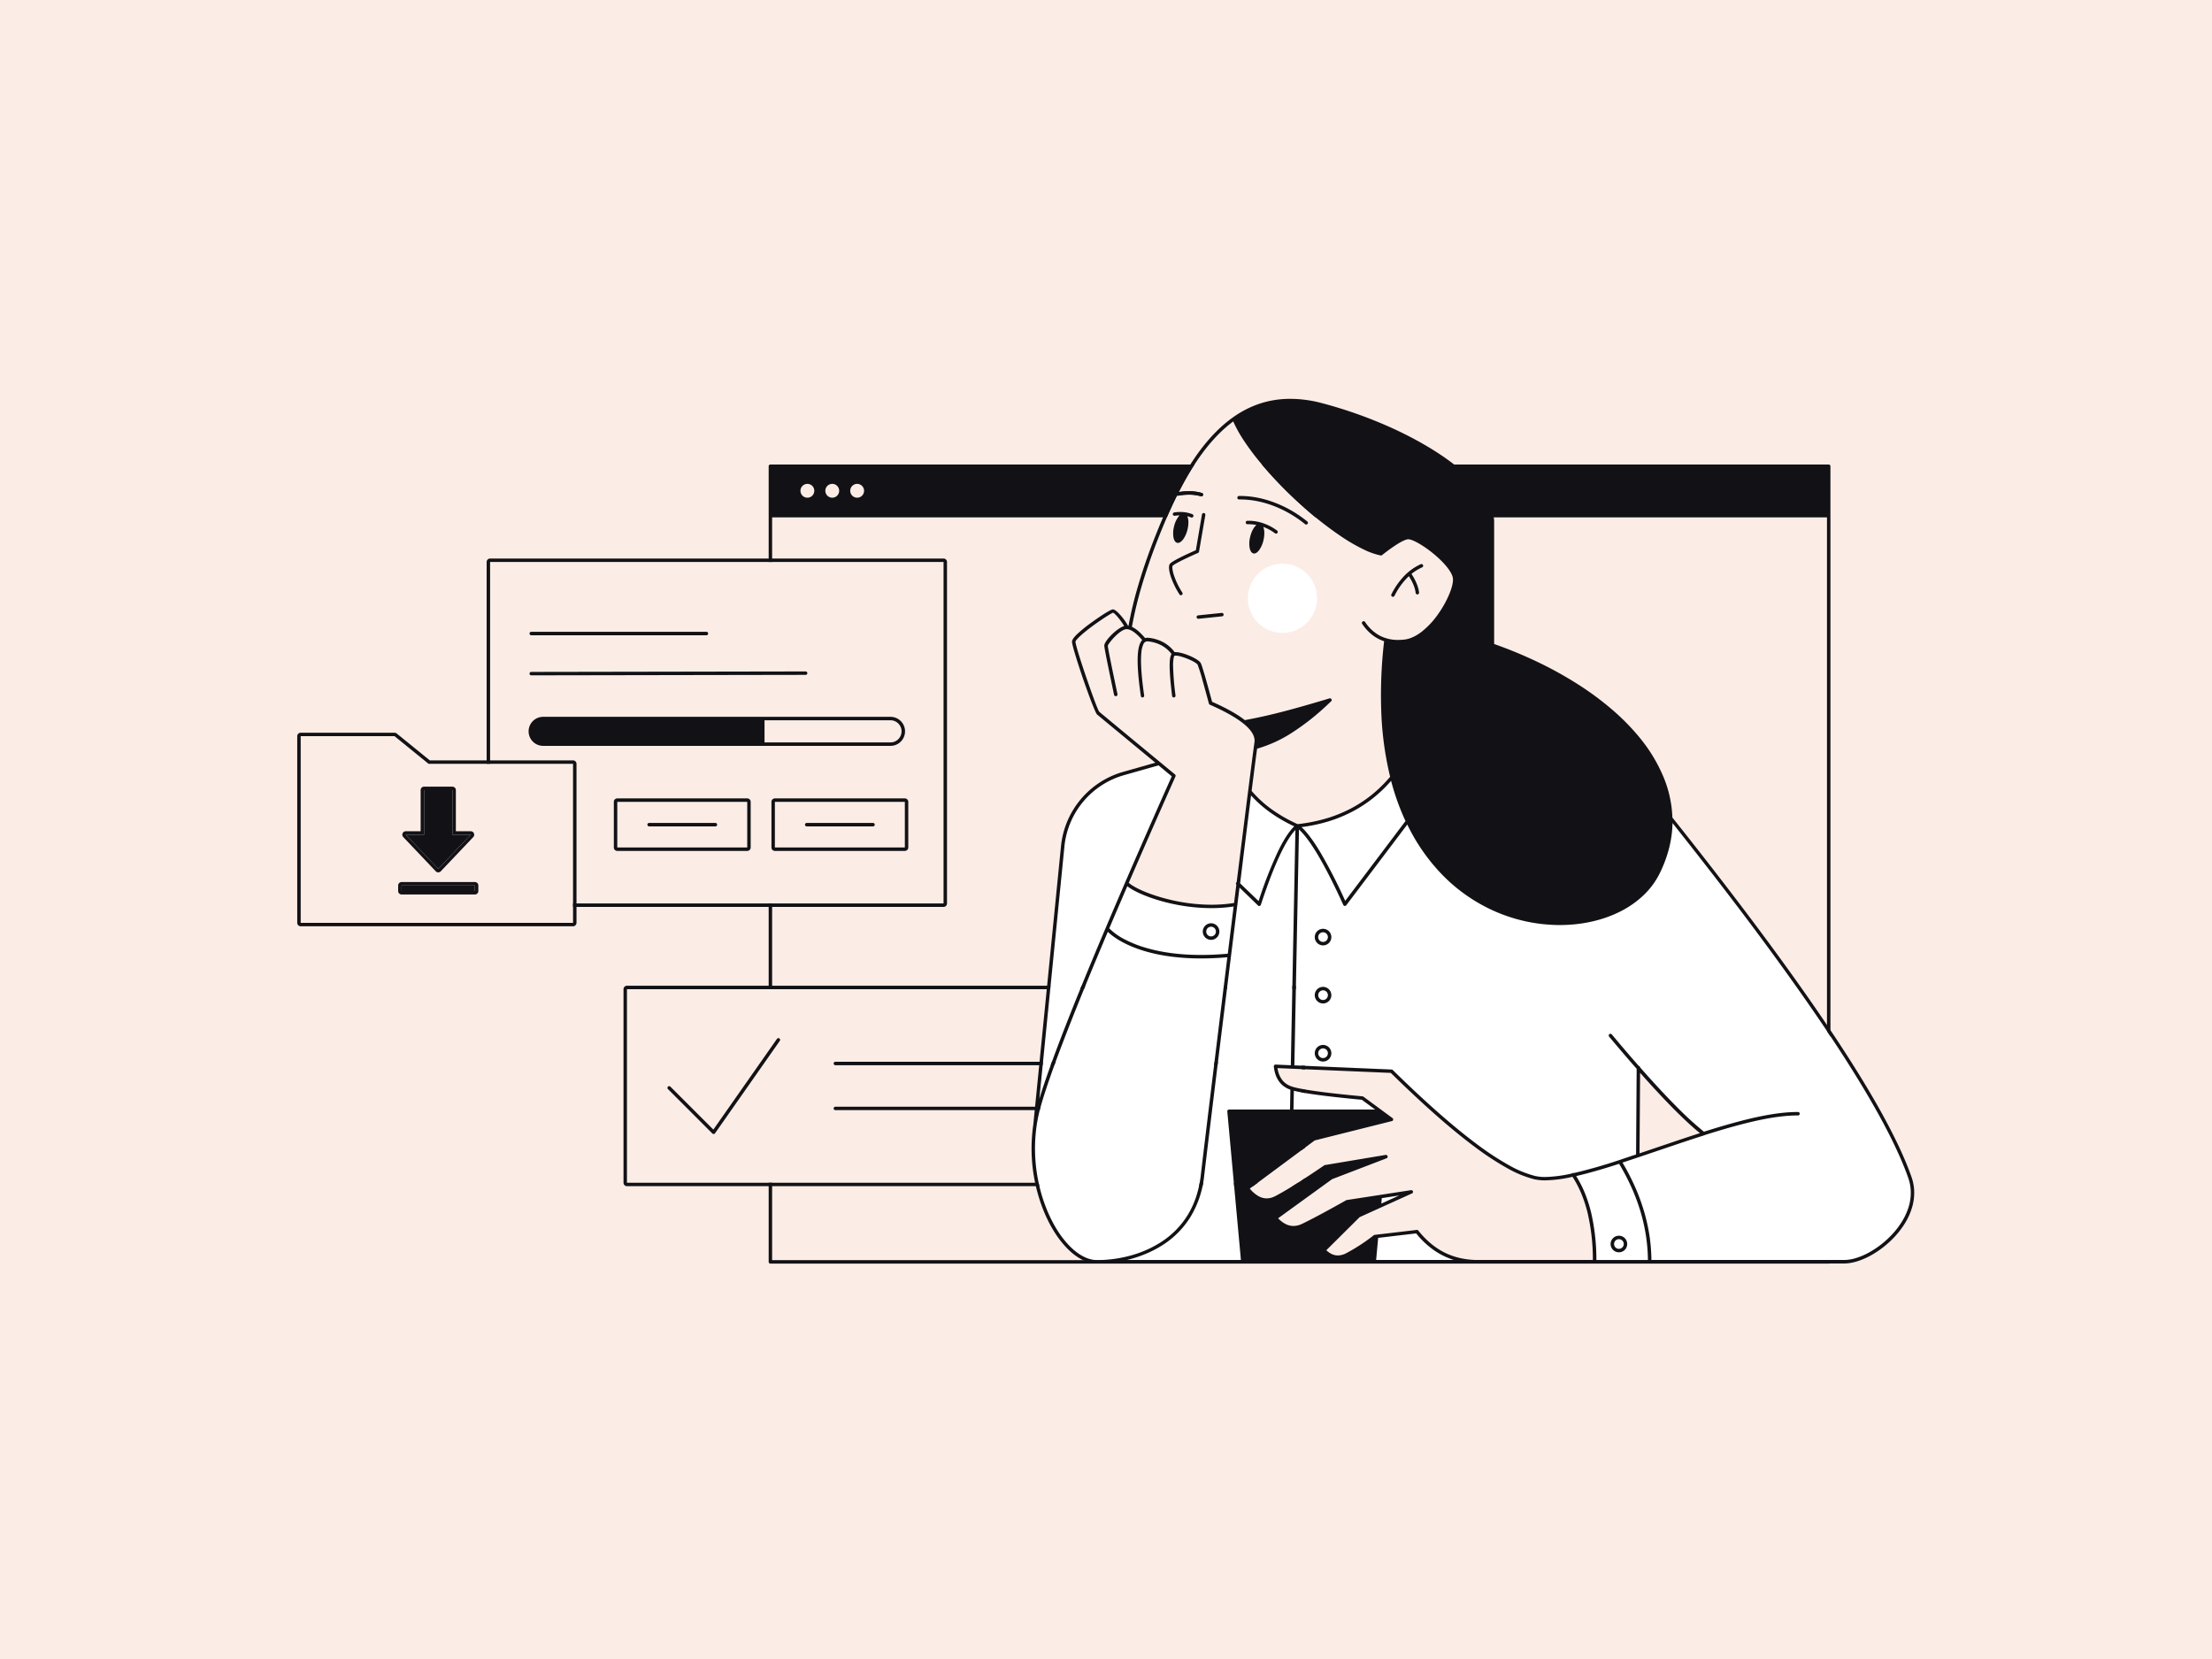
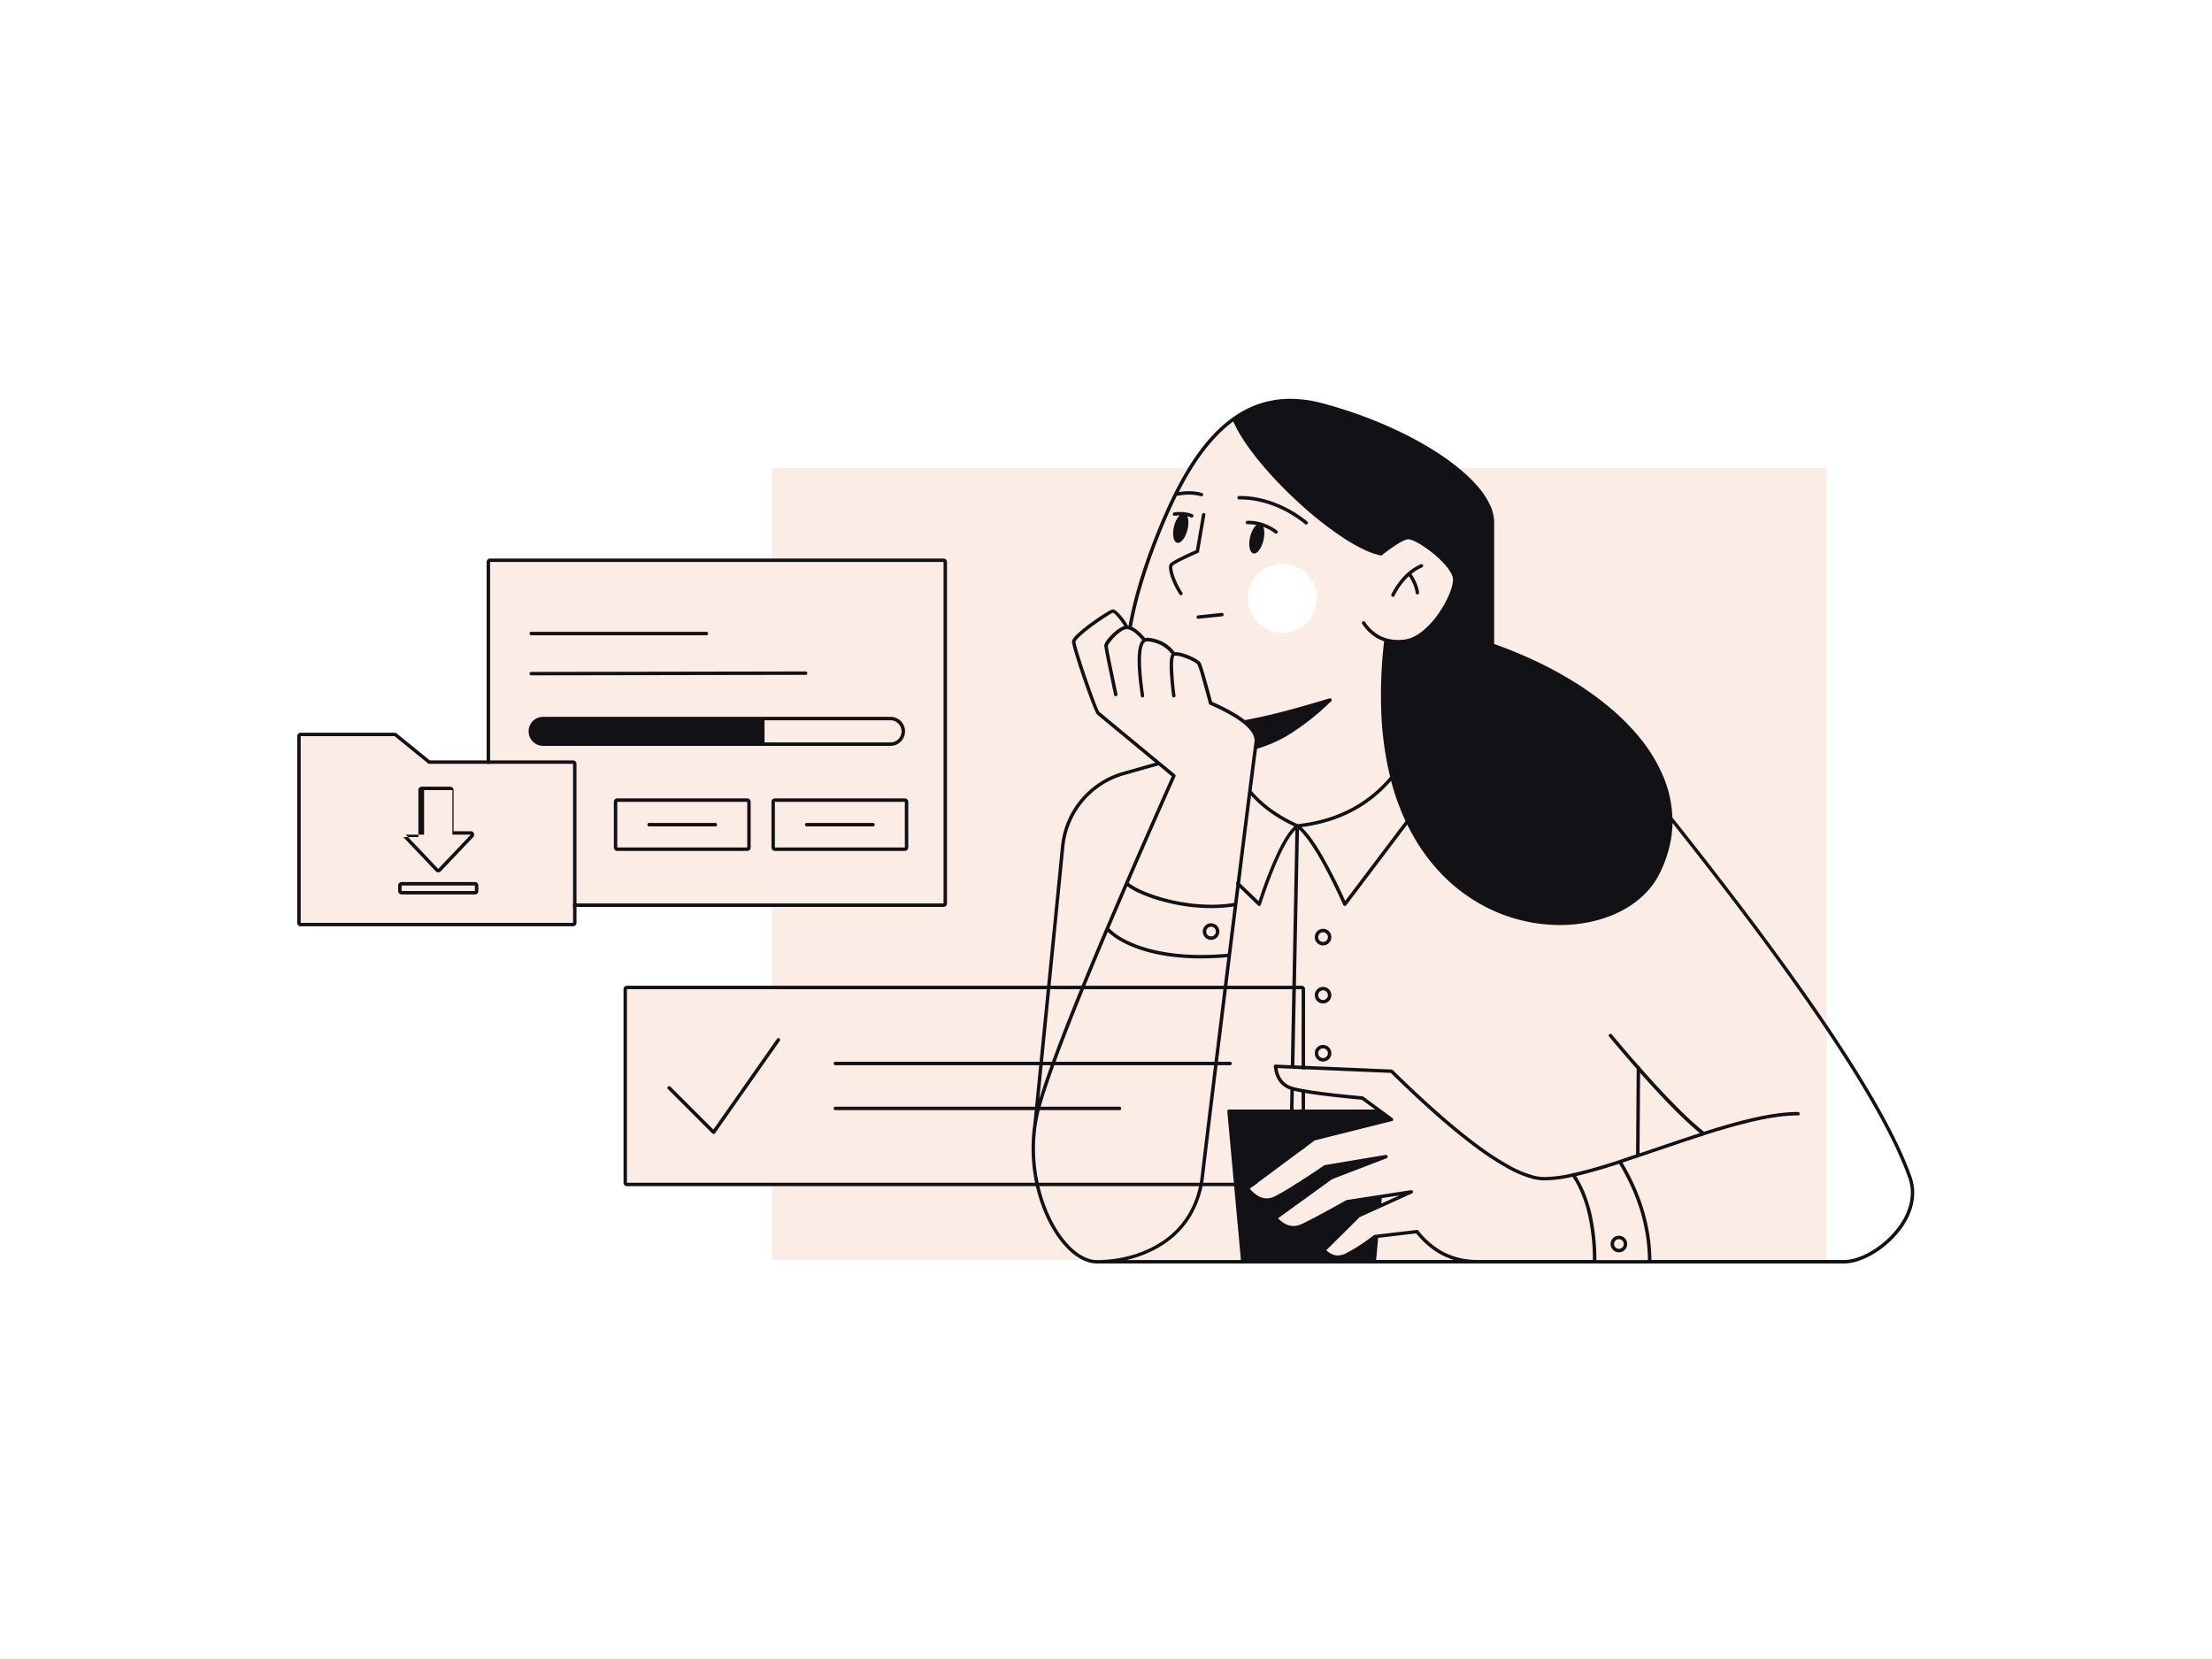
<svg xmlns="http://www.w3.org/2000/svg" width="1600" height="1200" viewBox="0 0 1600 1200">
  <defs>
    <style>.a{fill:none;}.b{fill:#fbede6;}.c{fill:#121216;}.d{fill:#fff;}.e{clip-path:url(#a);}</style>
    <clipPath id="a">
      <path class="a" d="M1051.69,911.41h-56.3l1.47-16,27.46-3.23.38.47a62.87,62.87,0,0,0,12.22,11.5,52.83,52.83,0,0,0,14.14,7.09l.63.2Zm-154.08,0H815a90.28,90.28,0,0,0,13.14-4.15,78.88,78.88,0,0,0,12.12-6.16,64.39,64.39,0,0,0,20.61-20.38,71.27,71.27,0,0,0,10-29.35l2.9-24.29c3.18-26.37,8-65.36,13.43-109.8l2.6-21L895,654.71a1.29,1.29,0,0,0,.11-.59l0-.18L896.56,642,910,655l.1.09a1.25,1.25,0,0,0,.76.26,1.27,1.27,0,0,0,1.15-.73l0-.13.88-2.63.54-1.62.55-1.61c8.44-24.69,16.13-40.86,22.83-48.07l.22-.23-3.34,170.23-11-.46h-.14a1.24,1.24,0,0,0-1.16,1.32v0c.88,8.55,4.78,14.15,11.59,16.66l.37.13-.28,14.37H888.87a1.25,1.25,0,0,0-1.12,1.23v.12l9.85,107.47Zm436.31,0H1194.47a127,127,0,0,0-1.44-17.85,133.74,133.74,0,0,0-4-17.69,145.73,145.73,0,0,0-6.48-17.54,167,167,0,0,0-9-17.37l6.06-2,7.28-2.45,20.72-7,7.7-2.6,5.45-1.82,3-1,2.89-1,5.61-1.8h0a1.21,1.21,0,0,0,.75-.25l2.83-.89,2.84-.88c13.46-4.14,24.6-7.11,34.07-9.1a142.06,142.06,0,0,1,25.65-3.31h2.07a1.25,1.25,0,0,0,0-2.5c-15.5,0-34.7,3.91-64.22,13.07l-1,.3-2.85.89-.87-.7c-10.93-8.84-25.46-23.45-43.18-43.45l-2.09-2.36v0a1.24,1.24,0,0,0-1-1.1l-2-2.33-2.06-2.38c-3.46-4-7.08-8.22-10.76-12.57l-1.11-1.32-3.5-4.17a1.25,1.25,0,1,0-2,1.51l.07.09,2.35,2.8,2.33,2.76c3.83,4.53,7.58,8.92,11.15,13l1.07,1.23,3,3.41-.44,62-7.69,2.58-1.23.41-2.89,1a1.19,1.19,0,0,0-.41.11l-.14.07-2.72.89-2.06.66-2.24.71c-2.09.66-4.06,1.26-6,1.84l-2.71.79-2.51.71L1148.2,846c-3.5.94-6.82,1.76-9.86,2.45a1.22,1.22,0,0,0-1.33.3,94.14,94.14,0,0,1-19.34,2.53,32.48,32.48,0,0,1-7.3-.74,76.58,76.58,0,0,1-18.7-7.65,205.51,205.51,0,0,1-23.4-15.32c-8.54-6.36-18-14.1-28.08-23s-21.12-19.22-32.75-30.65a1.29,1.29,0,0,0-.69-.34l-.14,0-70.36-3L939.59,600l.48.45c7.84,7.48,17.93,24.53,30,50.68l.77,1.66.81,1.78a1.24,1.24,0,0,0,1.65.62,1.26,1.26,0,0,0,.4-.28l.08-.1,44.08-58.35a138.3,138.3,0,0,0,25.75,36.81,121.23,121.23,0,0,0,34.27,24.46,117.75,117.75,0,0,0,50.28,11.44c15.91,0,31-3.36,43.64-9.73a70.24,70.24,0,0,0,16.82-11.7,56.54,56.54,0,0,0,11.76-15.86,86.49,86.49,0,0,0,9.29-35.29l0-.82v-.43c23.94,30.14,45.74,58.45,64.78,84.16s35.88,49.56,50,70.87,26,40.67,35.28,57.57,16.15,31.78,20.51,44.26a32,32,0,0,1,1.79,10.22,35.28,35.28,0,0,1-1.49,10.36,44.3,44.3,0,0,1-4.52,10.2,58.65,58.65,0,0,1-7.31,9.73,67.07,67.07,0,0,1-17.12,13.4,50.46,50.46,0,0,1-9,3.84,30.55,30.55,0,0,1-8.32,1.47Zm-142,0h-37.29a151.16,151.16,0,0,0-3.77-34.18,98.26,98.26,0,0,0-4.54-14.24,79.85,79.85,0,0,0-6.32-12.35c2.17-.5,4.52-1.08,7-1.73l1-.27,2.17-.59,2.64-.73,1.48-.41c4.09-1.15,7.7-2.24,12.07-3.63l2.3-.74,2.42-.78a165.71,165.71,0,0,1,8.87,17,144.77,144.77,0,0,1,6.42,17.1,132.26,132.26,0,0,1,4,17.25,124.94,124.94,0,0,1,1.52,17.38l0,.95Zm-398.44,0c-6.22,0-12.88-3.32-19.26-9.6s-12.09-15.14-16.52-25.61A114.65,114.65,0,0,1,751.83,858a119.93,119.93,0,0,1-2.9-19.21,117.57,117.57,0,0,1,.28-19.59A110.14,110.14,0,0,1,752.87,800l.41-1.4.41-1.38c3.38-11.33,8.75-26.6,15.95-45.38S786.08,710.18,797.1,684l2.16-5.14,2.06-4.86c5.86,5.69,15.44,10.69,27,14.07,11.82,3.46,25.45,5.22,40.51,5.22,6.08,0,12.46-.29,19-.86l-10.4,84.56c-2.47,20.19-4.57,37.45-6.24,51.29l-1.72,14.41-.92,7.74a76.22,76.22,0,0,1-3.4,15.5,62.84,62.84,0,0,1-6.18,13.24,61.81,61.81,0,0,1-20,19.86,79.82,79.82,0,0,1-21.82,9.33,92.09,92.09,0,0,1-23.59,3.1Zm205.61-40.88h0l.36-3.93,12.6-1.94-13,5.87Zm-4.43-67.95H935.62l.26-13.64.58.15.64.15c6.62,1.56,18.31,3.22,34.74,4.94l4.78.49,4,.39,4.46.43,9.66,7.09Zm-242.93-7.74h0l18.14-182.58.08-.73a59.73,59.73,0,0,1,42.35-50.63l.7-.2,25-7.1,9.55,7.89-4.46,10-4.41,10-4.13,9.37c-21.93,49.74-40,92-53.65,125.67s-23.37,59.62-28.8,77.19Zm117-104.1c-14.82,0-28.21-1.72-39.8-5.11a82.51,82.51,0,0,1-16-6.42,43,43,0,0,1-10.66-7.74l2.74-6.47,2.82-6.6,2.88-6.73,1-2.27,3.63-8.44c5.27,4.18,16.58,8.85,28.82,11.88a133,133,0,0,0,32,4,109,109,0,0,0,15.2-1l.94-.14-4.24,34.16c-6.63.6-13.12.9-19.29.9Zm41.51-39h0L897,638.93l3.33-26.69,4.63-36.85a85.88,85.88,0,0,0,13.8,12.25,110.93,110.93,0,0,0,17.41,10.07c-3.7,3.56-7.67,9.69-11.8,18.22a297.22,297.22,0,0,0-13.11,33.22l-.88,2.62Zm62.73-.15h0l-.41-.9-1.13-2.43-.75-1.61a340.67,340.67,0,0,0-16.11-30.84c-4.87-8-9.32-13.94-13.23-17.57a119,119,0,0,0,18.85-4,101.87,101.87,0,0,0,17-6.77,95.08,95.08,0,0,0,15.1-9.58,99.33,99.33,0,0,0,13.21-12.4l.67-.75a175.55,175.55,0,0,0,9.69,27.52l.55,1.22.17.36Z" />
    </clipPath>
  </defs>
-   <rect class="b" width="1600" height="1200" />
  <path class="b" d="M1321.5,338.5v573h-763v-573Z" />
-   <path class="c" d="M1322.75,914H557.25a1.26,1.26,0,0,1-1.25-1.12V337.25a1.24,1.24,0,0,1,1.12-1.24h765.63a1.26,1.26,0,0,1,1.25,1.12V912.75a1.24,1.24,0,0,1-1.12,1.24ZM558.5,374.25V911.5h763V374.25ZM620,350a5,5,0,1,0,5,5A5,5,0,0,0,620,350Zm-18,0a5,5,0,1,0,5,5A5,5,0,0,0,602,350Zm-18,0a5,5,0,1,0,5,5A5,5,0,0,0,584,350Z" />
  <path class="b" d="M941.5,715.5v140h-488v-140Z" />
  <path class="c" d="M941.5,858h-488a2.49,2.49,0,0,1-2.49-2.34V715.5a2.5,2.5,0,0,1,2.34-2.5H941.5a2.49,2.49,0,0,1,2.49,2.34V855.5a2.49,2.49,0,0,1-2.34,2.49Zm-488-142.5v140h488v-140ZM809.75,803H604.25a1.25,1.25,0,0,1,0-2.5h205.5a1.25,1.25,0,0,1,0,2.5Zm80-32.5H604.25a1.25,1.25,0,0,1,0-2.5h285.5a1.25,1.25,0,0,1,0,2.5Z" />
  <path class="c" d="M562,751.45a1.25,1.25,0,0,1,2.12,1.32l-.08.12-46.83,66.83a1.25,1.25,0,0,1-1.74.31l-.06,0-.1-.09-32.17-32.18a1.25,1.25,0,0,1,1.66-1.86l.1.09L516,817.06Z" />
  <path class="b" d="M1152.18,911.41H1068.3A57.32,57.32,0,0,1,1056,910a50.16,50.16,0,0,1-11.18-4,51.54,51.54,0,0,1-10-6.64,63,63,0,0,1-8.92-9.26,1.25,1.25,0,0,0-1-.47h-.15l-30.28,3.56-.14,0a1.26,1.26,0,0,0-.48.23,137.56,137.56,0,0,1-19.24,12.65l-.69.36-.31.15a13,13,0,0,1-5.8,1.49,10.32,10.32,0,0,1-4.06-.84,14.16,14.16,0,0,1-3.86-2.53l-.27-.24-.16-.16,24.1-23.92,37.9-17.18.12-.06a1.25,1.25,0,0,0-.61-2.33h-.22l-46.44,7.14-.15,0a.9.9,0,0,0-.27.11l-4.48,2.51c-9.61,5.38-17.49,9.62-23.43,12.6l-1.31.66-1.61.79-1.14.55-.33.15a14.34,14.34,0,0,1-5.9,1.38,12.43,12.43,0,0,1-5.39-1.26,19.37,19.37,0,0,1-5.2-3.78l-.29-.29-.22-.23,39.05-28.29,39.38-15.1.12,0a1.2,1.2,0,0,0,.65-1.39,1.23,1.23,0,0,0-1.19-1h-.1l-.14,0-43.83,7.33-.13,0a1.56,1.56,0,0,0-.37.17l-2.87,2c-13.83,9.34-24.27,15.91-31.06,19.51l-.34.18-.67.35-.93.47-.3.15a13.12,13.12,0,0,1-5.57,1.34,12.34,12.34,0,0,1-6-1.68,23.1,23.1,0,0,1-5.91-5.06l-.32-.37,47-34.85L1006.86,811l.12,0a1.26,1.26,0,0,0,.75-1.61,1.18,1.18,0,0,0-.33-.49l-.1-.08-21.06-15.47-.11-.07a1.17,1.17,0,0,0-.51-.16l-3.2-.3c-23.56-2.26-39.16-4.38-46.38-6.33l-.46-.13-.45-.13-.42-.13-.34-.11a14.31,14.31,0,0,1-6.75-4.56,17.69,17.69,0,0,1-3.41-8.1l-.07-.42,0-.22,81.92,3.47,1.07,1,2.76,2.7c11.2,10.89,21.81,20.7,31.54,29.17s18.87,15.85,27.15,21.91a198.24,198.24,0,0,0,22.79,14.68,78.27,78.27,0,0,0,18.45,7.43,35.37,35.37,0,0,0,7.88.8,96.15,96.15,0,0,0,19.78-2.57,74.57,74.57,0,0,1,6.28,11.93,94.67,94.67,0,0,1,4.55,13.85,146.49,146.49,0,0,1,3.89,33.44v1Zm-276-257a130.64,130.64,0,0,1-31.37-4l-1.23-.31A117.94,117.94,0,0,1,827,644.54c-4.79-2-8.44-4.11-10.56-6l3.3-7.61c6.38-14.7,13.27-30.45,20.49-46.78l4.8-10.84,5.2-11.7a1.26,1.26,0,0,0-.24-1.38l-.1-.09-10.55-8.7a1.19,1.19,0,0,0-.47-.39l-38.47-31.82-5.23-4.36c-.93-.81-5.47-13.25-9.29-24.46-4-11.62-8-24.26-8-26.31,0-.55,1.44-2.26,3.49-4.16l.61-.57c2.1-1.88,4.94-4.15,8.21-6.56l.58-.42c6.48-4.75,13.6-9.2,14.22-9.2.9,0,4.91,4.54,7.52,8.53l.33.51.32.51c-2.54.78-6,3.21-9.28,6.5-3.11,3.12-5.12,6.13-5.12,7.66v.12c.06,1.06.75,4.9,2.13,11.75l.46,2.27,1.36,6.6,3.11,14.8a1.25,1.25,0,1,0,2.44-.52l-3-14.37c-2.11-10.17-3.4-16.7-3.83-19.4l-.1-.67,0-.44v-.14c0-.56,1.95-3.29,4.37-5.84l.21-.22.44-.45c3.39-3.4,6.57-5.43,8.5-5.43,3,0,6.86,2.65,11.32,7.86-1.45,1.54-2.43,4.26-2.91,8.07l0,.44-.08.76c-.56,6.05-.08,15,1.43,26.53l.1.78.21,1.55.33,2.33a1.25,1.25,0,1,0,2.48-.36l-.22-1.54c-1.82-12.9-2.44-22.68-1.84-29.06l.07-.72c.58-5.2,2-7.83,4.15-7.83h.28a26.41,26.41,0,0,1,9.87,2.81,23.09,23.09,0,0,1,7.47,6.35c-.92,1.45-1.37,4.26-1.37,8.59a162.7,162.7,0,0,0,1.28,17.5l.28,2.42.22,1.8a1.25,1.25,0,0,0,2.48-.26v0l-.27-2.22a181.39,181.39,0,0,1-1.48-19.5v-.88a25,25,0,0,1,.41-4.65,3.24,3.24,0,0,1,.54-1.47,2.89,2.89,0,0,1,1-.14c1.83,0,5.36,1,9,2.51,2.9,1.21,6.22,2.94,6.81,4.13l.07.15c.56,1.24,1.75,5.06,3.54,11.36l.76,2.72,1.85,6.7,1.93,7.13a1.23,1.23,0,0,0,.7.82l1.37.6c10.77,4.79,18.85,9.49,24,14s7.42,8.69,6.88,12.67l-.23,1.54c-.15,1-.35,2.52-.62,4.53l-.43,3.23-3.2,24.88,0,0a1.24,1.24,0,0,0-.26,1.65l.08.1-2.06,16.23-6.13,49a1.25,1.25,0,0,0-.3,1.7l.08.11-1.65,13.24A105.32,105.32,0,0,1,876.21,654.36ZM938.6,596.1h0l-.55-.25a108,108,0,0,1-18.46-10.66,81,81,0,0,1-14.25-13.12l3-23.73c.38-2.88.7-5.32,1-7.24l.4-2.82.16-1a12.08,12.08,0,0,0-1.27-7.11,25,25,0,0,0-5.74-7.18l2.44-.47c14-2.77,28.25-6.42,49.22-12.6l3.35-1,4.43-1.32a1.25,1.25,0,0,0,.83-1.56h0a1.24,1.24,0,0,0-1.55-.84h0l-4.41,1.32c-23.46,7-38.45,10.84-53.43,13.76l-.78.15-1.55.29-1,.19c-5.29-4.16-12.94-8.48-22.74-12.84l-1-.42-1.6-5.93c-3.23-11.88-5.29-18.87-6.28-21.37l-.14-.33-.07-.18-.08-.15c-.71-1.43-3.66-3.4-7.7-5.15s-8-2.82-10.5-2.82c-.25,0-.49,0-.7,0a25.56,25.56,0,0,0-8.31-7.2,28.9,28.9,0,0,0-11-3.2l-.59,0a5.15,5.15,0,0,0-1.46.21c-3.5-4.15-6.63-6.8-9.54-8.1a280.73,280.73,0,0,1,7.14-29.73c3.06-10.4,6.8-21.28,11.12-32.35,4.87-12.5,9.57-23.27,14.36-32.91a1.26,1.26,0,0,0,.79.11,42.35,42.35,0,0,1,7.78-.73,30.08,30.08,0,0,1,8.7,1.16,1.27,1.27,0,0,0,1.57-.83,1.25,1.25,0,0,0-.83-1.56,32.77,32.77,0,0,0-9.44-1.27,44.79,44.79,0,0,0-7.31.61c9.16-18,18.7-31.8,29.15-42.22a93.75,93.75,0,0,1,9.19-8.07l1-.79a96.71,96.71,0,0,0,7.8,14A183.39,183.39,0,0,0,911.1,334a294.29,294.29,0,0,0,29.19,30.42A258.08,258.08,0,0,0,972,389.29a125.54,125.54,0,0,0,14.44,8.23,51.47,51.47,0,0,0,12.22,4.3,1.27,1.27,0,0,0,1-.24l.92-.73a115.75,115.75,0,0,1,10.86-7.69c2.95-1.79,5.24-2.81,6.82-3a2.48,2.48,0,0,1,.38,0c3.07,0,10.72,4.33,17.8,10.08l.83.69a66.27,66.27,0,0,1,9.61,9.63c2.44,3.13,3.84,5.89,4,8,.25,2.5-.65,6.4-2.52,11a75.21,75.21,0,0,1-7.81,14.17,59.89,59.89,0,0,1-12.13,13.19c-4.36,3.38-8.63,5.32-12.7,5.78a41,41,0,0,1-4.43.26,28.22,28.22,0,0,1-13.6-3.24,29.72,29.72,0,0,1-10.37-9.75,1.25,1.25,0,0,0-2.07,1.4,34.37,34.37,0,0,0,7.14,7.84,28.37,28.37,0,0,0,8.71,4.69,334,334,0,0,0-2,52.53,234.19,234.19,0,0,0,6.36,45.56.65.65,0,0,0-.18.15l-.09.09-.5.59a97.46,97.46,0,0,1-13.22,12.71,93,93,0,0,1-15.2,9.77,98.64,98.64,0,0,1-17.19,6.83,118,118,0,0,1-19.17,3.9l-.83.1Z" />
-   <path class="d" d="M1051.69,911.41h-56.3l1.47-16,27.46-3.23.38.47a62.87,62.87,0,0,0,12.22,11.5,52.83,52.83,0,0,0,14.14,7.09l.63.2Zm-154.08,0H815a90.28,90.28,0,0,0,13.14-4.15,78.88,78.88,0,0,0,12.12-6.16,64.39,64.39,0,0,0,20.61-20.38,71.27,71.27,0,0,0,10-29.35l2.9-24.29c3.18-26.37,8-65.36,13.43-109.8l2.6-21L895,654.71a1.29,1.29,0,0,0,.11-.59l0-.18L896.56,642,910,655l.1.09a1.25,1.25,0,0,0,.76.26,1.27,1.27,0,0,0,1.15-.73l0-.13.88-2.63.54-1.62.55-1.61c8.44-24.69,16.13-40.86,22.83-48.07l.22-.23-3.34,170.23-11-.46h-.14a1.24,1.24,0,0,0-1.16,1.32v0c.88,8.55,4.78,14.15,11.59,16.66l.37.13-.28,14.37H888.87a1.25,1.25,0,0,0-1.12,1.23v.12l9.85,107.47Zm436.31,0H1194.47a127,127,0,0,0-1.44-17.85,133.74,133.74,0,0,0-4-17.69,145.73,145.73,0,0,0-6.48-17.54,167,167,0,0,0-9-17.37l6.06-2,7.28-2.45,20.72-7,7.7-2.6,5.45-1.82,3-1,2.89-1,5.61-1.8h0a1.21,1.21,0,0,0,.75-.25l2.83-.89,2.84-.88c13.46-4.14,24.6-7.11,34.07-9.1a142.06,142.06,0,0,1,25.65-3.31h2.07a1.25,1.25,0,0,0,0-2.5c-15.5,0-34.7,3.91-64.22,13.07l-1,.3-2.85.89-.87-.7c-10.93-8.84-25.46-23.45-43.18-43.45l-2.09-2.36v0a1.24,1.24,0,0,0-1-1.1l-2-2.33-2.06-2.38c-3.46-4-7.08-8.22-10.76-12.57l-1.11-1.32-3.5-4.17a1.25,1.25,0,1,0-2,1.51l.07.09,2.35,2.8,2.33,2.76c3.83,4.53,7.58,8.92,11.15,13l1.07,1.23,3,3.41-.44,62-7.69,2.58-1.23.41-2.89,1a1.19,1.19,0,0,0-.41.11l-.14.07-2.72.89-2.06.66-2.24.71c-2.09.66-4.06,1.26-6,1.84l-2.71.79-2.51.71L1148.2,846c-3.5.94-6.82,1.76-9.86,2.45a1.22,1.22,0,0,0-1.33.3,94.14,94.14,0,0,1-19.34,2.53,32.48,32.48,0,0,1-7.3-.74,76.58,76.58,0,0,1-18.7-7.65,205.51,205.51,0,0,1-23.4-15.32c-8.54-6.36-18-14.1-28.08-23s-21.12-19.22-32.75-30.65a1.29,1.29,0,0,0-.69-.34l-.14,0-70.36-3L939.59,600l.48.45c7.84,7.48,17.93,24.53,30,50.68l.77,1.66.81,1.78a1.24,1.24,0,0,0,1.65.62,1.26,1.26,0,0,0,.4-.28l.08-.1,44.08-58.35a138.3,138.3,0,0,0,25.75,36.81,121.23,121.23,0,0,0,34.27,24.46,117.75,117.75,0,0,0,50.28,11.44c15.91,0,31-3.36,43.64-9.73a70.24,70.24,0,0,0,16.82-11.7,56.54,56.54,0,0,0,11.76-15.86,86.49,86.49,0,0,0,9.29-35.29l0-.82v-.43c23.94,30.14,45.74,58.45,64.78,84.16s35.88,49.56,50,70.87,26,40.67,35.28,57.57,16.15,31.78,20.51,44.26a32,32,0,0,1,1.79,10.22,35.28,35.28,0,0,1-1.49,10.36,44.3,44.3,0,0,1-4.52,10.2,58.65,58.65,0,0,1-7.31,9.73,67.07,67.07,0,0,1-17.12,13.4,50.46,50.46,0,0,1-9,3.84,30.55,30.55,0,0,1-8.32,1.47Zm-142,0h-37.29a151.16,151.16,0,0,0-3.77-34.18,98.26,98.26,0,0,0-4.54-14.24,79.85,79.85,0,0,0-6.32-12.35c2.17-.5,4.52-1.08,7-1.73l1-.27,2.17-.59,2.64-.73,1.48-.41c4.09-1.15,7.7-2.24,12.07-3.63l2.3-.74,2.42-.78a165.71,165.71,0,0,1,8.87,17,144.77,144.77,0,0,1,6.42,17.1,132.26,132.26,0,0,1,4,17.25,124.94,124.94,0,0,1,1.52,17.38l0,.95Zm-398.44,0c-6.22,0-12.88-3.32-19.26-9.6s-12.09-15.14-16.52-25.61A114.65,114.65,0,0,1,751.83,858a119.93,119.93,0,0,1-2.9-19.21,117.57,117.57,0,0,1,.28-19.59A110.14,110.14,0,0,1,752.87,800l.41-1.4.41-1.38c3.38-11.33,8.75-26.6,15.95-45.38S786.08,710.18,797.1,684l2.16-5.14,2.06-4.86c5.86,5.69,15.44,10.69,27,14.07,11.82,3.46,25.45,5.22,40.51,5.22,6.08,0,12.46-.29,19-.86l-10.4,84.56c-2.47,20.19-4.57,37.45-6.24,51.29l-1.72,14.41-.92,7.74a76.22,76.22,0,0,1-3.4,15.5,62.84,62.84,0,0,1-6.18,13.24,61.81,61.81,0,0,1-20,19.86,79.82,79.82,0,0,1-21.82,9.33,92.09,92.09,0,0,1-23.59,3.1Zm205.61-40.88h0l.36-3.93,12.6-1.94-13,5.87Zm-4.43-67.95H935.62l.26-13.64.58.15.64.15c6.62,1.56,18.31,3.22,34.74,4.94l4.78.49,4,.39,4.46.43,9.66,7.09Zm-242.93-7.74h0l18.14-182.58.08-.73a59.73,59.73,0,0,1,42.35-50.63l.7-.2,25-7.1,9.55,7.89-4.46,10-4.41,10-4.13,9.37c-21.93,49.74-40,92-53.65,125.67s-23.37,59.62-28.8,77.19Zm117-104.1c-14.82,0-28.21-1.72-39.8-5.11a82.51,82.51,0,0,1-16-6.42,43,43,0,0,1-10.66-7.74l2.74-6.47,2.82-6.6,2.88-6.73,1-2.27,3.63-8.44c5.27,4.18,16.58,8.85,28.82,11.88a133,133,0,0,0,32,4,109,109,0,0,0,15.2-1l.94-.14-4.24,34.16c-6.63.6-13.12.9-19.29.9Zm41.51-39h0L897,638.93l3.33-26.69,4.63-36.85a85.88,85.88,0,0,0,13.8,12.25,110.93,110.93,0,0,0,17.41,10.07c-3.7,3.56-7.67,9.69-11.8,18.22a297.22,297.22,0,0,0-13.11,33.22l-.88,2.62Zm62.73-.15h0l-.41-.9-1.13-2.43-.75-1.61a340.67,340.67,0,0,0-16.11-30.84c-4.87-8-9.32-13.94-13.23-17.57a119,119,0,0,0,18.85-4,101.87,101.87,0,0,0,17-6.77,95.08,95.08,0,0,0,15.1-9.58,99.33,99.33,0,0,0,13.21-12.4l.67-.75a175.55,175.55,0,0,0,9.69,27.52l.55,1.22.17.36Z" />
  <g class="e">
-     <rect class="a" x="665" y="333" width="800" height="800" />
-   </g>
+     </g>
  <path class="d" d="M919.49,409.12A25,25,0,1,1,904,440.9a25,25,0,0,1,15.5-31.78Z" />
  <path class="c" d="M1334.37,913.91H793.53c-6.79,0-14-3.48-20.75-10.06s-12.71-15.75-17.33-26.68a120.45,120.45,0,0,1-8.14-63l.14-1v-.13l20-201a62.24,62.24,0,0,1,44.19-53.51l.74-.21,23.32-6.63-36.86-30.47-5.28-4.4c-1.24-1.08-5.89-13.51-10-25.36-3.92-11.44-8.15-24.86-8.15-27.3,0-1.26,1.21-3.05,3.7-5.46a101,101,0,0,1,10.2-8.27l1.4-1,1-.73,1.69-1.18c5.91-4.1,10.46-6.75,11.58-6.75s3,1.43,5.24,3.92a44.66,44.66,0,0,1,5.71,7.94l.35.06a280.46,280.46,0,0,1,7.19-29.84c3.07-10.41,6.82-21.31,11.14-32.39l.84-2.14.85-2.13.85-2.14c6.78-16.74,13.4-30.54,20.26-42.18,7.13-12.12,14.5-21.9,22.54-29.91a93,93,0,0,1,12-10.16,74.64,74.64,0,0,1,12.85-7.35,68.41,68.41,0,0,1,13.73-4.46,71,71,0,0,1,14.68-1.5A89.63,89.63,0,0,1,956,291.55a322.62,322.62,0,0,1,47.36,16.5c7.31,3.21,14.38,6.67,21,10.27s12.82,7.34,18.49,11.18a161.51,161.51,0,0,1,15.43,11.77,101,101,0,0,1,11.82,12,56.27,56.27,0,0,1,7.66,12,30.78,30.78,0,0,1,3,11.57l0,.91v88.08l.52.18a316.71,316.71,0,0,1,31.71,13.19,273.54,273.54,0,0,1,28.41,15.8,216.62,216.62,0,0,1,24.38,18,162.94,162.94,0,0,1,19.65,19.84l.69.85A113.83,113.83,0,0,1,1203.24,562a83.65,83.65,0,0,1,6.44,29.33l2.68,3.37c23.89,30.07,45.63,58.33,64.63,84s35.8,49.48,49.92,70.77,26,40.66,35.23,57.56,16.16,31.84,20.53,44.37a34.61,34.61,0,0,1,1.94,10.94,37.81,37.81,0,0,1-1.55,11,47.37,47.37,0,0,1-4.75,10.81,61.86,61.86,0,0,1-7.69,10.24C1360.07,905.85,1345.5,913.7,1334.37,913.91Zm-102.11-92.56c-3.6,1.14-7.45,2.38-11.45,3.71l-5.45,1.81-7.71,2.6-20.72,7-9.62,3.23-3.72,1.23a166.11,166.11,0,0,1,9,17.38,145.59,145.59,0,0,1,6.48,17.53,133.74,133.74,0,0,1,4,17.69,127.1,127.1,0,0,1,1.44,17.85h139.45a29.5,29.5,0,0,0,8.39-1.35,49.68,49.68,0,0,0,9.09-3.82,65.32,65.32,0,0,0,9.07-5.91,67.49,67.49,0,0,0,8.31-7.63,58.58,58.58,0,0,0,7.31-9.72,44.77,44.77,0,0,0,4.53-10.2,35.67,35.67,0,0,0,1.48-10.37,32.08,32.08,0,0,0-1.79-10.22c-4.35-12.47-11.26-27.36-20.51-44.25s-21.13-36.27-35.28-57.57-31-45.16-50-70.87-40.85-54-64.78-84.16v.43a81.42,81.42,0,0,1-2.55,18,93.56,93.56,0,0,1-6.78,18.08,56.45,56.45,0,0,1-11.76,15.84,70,70,0,0,1-16.82,11.7c-12.64,6.37-27.73,9.73-43.64,9.74a117.61,117.61,0,0,1-50.28-11.45,121.4,121.4,0,0,1-34.27-24.45,138.46,138.46,0,0,1-25.75-36.81L973.78,654.8a1.27,1.27,0,0,1-1.76.25,1.47,1.47,0,0,1-.38-.48l-.81-1.79c-12.67-27.64-23.18-45.4-31.25-52.79l-3.33,170.63,70.37,3a1.21,1.21,0,0,1,.82.36c11.63,11.43,22.65,21.74,32.75,30.65s19.54,16.62,28.09,23a204.25,204.25,0,0,0,23.4,15.33,76.91,76.91,0,0,0,18.69,7.65,32.6,32.6,0,0,0,7.3.74,93.38,93.38,0,0,0,19.34-2.54,1.28,1.28,0,0,1,1.34-.3c3-.68,6.35-1.5,9.85-2.45l4.57-1.25,2.52-.71,2.16-.63c3.35-1,6.7-2,10.87-3.37l2.73-.89a1.28,1.28,0,0,1,.54-.18l2.89-1,6.66-2.23.78-.26.11,0,1.38-.47.44-62-3-3.4-2.16-2.48c-4.7-5.43-9.66-11.27-14.74-17.35a1.25,1.25,0,0,1,1.84-1.69l.08.09,3.5,4.17c5.57,6.62,10.94,12.88,16,18.6a1.25,1.25,0,0,1,1,1.1v0l1.38,1.57c9.26,10.47,17.73,19.56,25.15,27a235.83,235.83,0,0,0,19.61,17.92l2.85-.89,2.85-.89c28.47-8.75,47.11-12.48,62.33-12.48a1.25,1.25,0,0,1,0,2.5h-2.07c-15.5.35-35.06,4.59-65.4,14.18a1.2,1.2,0,0,1-.75.26Zm-207.39,68.23a1.25,1.25,0,0,1,1,.47,63.5,63.5,0,0,0,8.92,9.26,52,52,0,0,0,10,6.64,50.13,50.13,0,0,0,11.18,4,57.33,57.33,0,0,0,12.31,1.43h83.88a148.2,148.2,0,0,0-3.8-34,96.53,96.53,0,0,0-4.57-14.06,76.18,76.18,0,0,0-6.35-12.1,95.64,95.64,0,0,1-19.78,2.57,34.88,34.88,0,0,1-7.89-.8,78.67,78.67,0,0,1-18.87-7.65,205.31,205.31,0,0,1-23.39-15.2c-8.51-6.29-17.91-13.94-27.94-22.74s-20.95-19-32.5-30.29l-1.06-1.05L924.1,772.6l0,.22a18.17,18.17,0,0,0,3.37,8.38,14.28,14.28,0,0,0,6.86,4.69l.34.11.42.13.44.13.72.2c7.64,2,24.24,4.22,49.33,6.56a1.27,1.27,0,0,1,.51.16l.12.08,21,15.46a1.23,1.23,0,0,1,.5,1.19,1.26,1.26,0,0,1-.81,1l-.12,0-55.82,14L904,859.75l0,0a23.48,23.48,0,0,0,6.06,5.31,12.19,12.19,0,0,0,6.17,1.76,13,13,0,0,0,5.58-1.34l.3-.15.93-.47.66-.34,1-.56c7.28-3.93,18.45-11,33.23-21.08a1,1,0,0,1,.36-.17l.14,0,43.83-7.33a1,1,0,0,1,.24,0,1.22,1.22,0,0,1,1.19,1,1.21,1.21,0,0,1-.65,1.39l-.12.06-39.38,15.1-39.05,28.28.22.23a19.72,19.72,0,0,0,5.34,4,12.52,12.52,0,0,0,5.54,1.33,14.26,14.26,0,0,0,5.91-1.38l.32-.15,1.14-.55,1.61-.79,1.31-.66c6.81-3.43,16.2-8.51,27.91-15.11a1.31,1.31,0,0,1,.27-.12l.15,0,46.44-7.14.22,0a1.26,1.26,0,0,1,1.22,1.29,1.24,1.24,0,0,1-.62,1l-.11.06-37.9,17.18-24.1,23.92.16.15a14.7,14.7,0,0,0,4,2.72,10.29,10.29,0,0,0,4.2.9,13.31,13.31,0,0,0,5.8-1.49l.31-.16a134.18,134.18,0,0,0,19.92-13,1.47,1.47,0,0,1,.49-.23l.13,0,30.29-3.56Zm-.55,2.57-27.46,3.23-1.47,16h56.3a52.68,52.68,0,0,1-14.5-7.1,62.36,62.36,0,0,1-12.48-11.69l-.38-.47ZM896.56,642h0l-1.48,11.91v0a1.18,1.18,0,0,1-.1.74l-5.14,41.52-6.3,51.1c-5.91,48.08-10.48,85.75-12.54,103.34a71.89,71.89,0,0,1-10,29.79,64.33,64.33,0,0,1-20.78,20.64,78.88,78.88,0,0,1-12.12,6.16A90.28,90.28,0,0,1,815,911.41h82.6l-9.85-107.47a1.24,1.24,0,0,1,1.11-1.36h44.24l.29-14.37c-7-2.44-11.07-8.09-12-16.79a1.25,1.25,0,0,1,1.11-1.37h.18l11,.47,3.34-170.23c-7.05,7.4-15.17,24.73-24.14,51.53l-.87,2.63a1.26,1.26,0,0,1-2,.6L910,655,896.56,642ZM801.32,674l-2.06,4.86L797.1,684c-11.48,27.33-21,50.94-28.36,70.19S756.07,788.8,752.87,800a110,110,0,0,0-3.66,19.29,118.64,118.64,0,0,0,2.63,38.8,113.6,113.6,0,0,0,5.91,18.16c4.42,10.47,10.13,19.33,16.52,25.61s13,9.6,19.25,9.6a92.09,92.09,0,0,0,23.59-3.1A79.82,79.82,0,0,0,838.93,899a61.81,61.81,0,0,0,20-19.86,63.38,63.38,0,0,0,6.19-13.24,77.59,77.59,0,0,0,3.4-15.5l.91-7.74c3.39-28.52,10.42-86.09,18.36-150.26-6.52.57-12.9.86-19,.86-15.06,0-28.69-1.76-40.51-5.22C816.76,684.64,807.18,679.64,801.32,674Zm369.84,167.81-2.42.78-2.3.74c-6.36,2-10.75,3.28-16.19,4.77l-2.17.59c-2.81.75-5.51,1.42-8,2a79.3,79.3,0,0,1,6.32,12.34,99.51,99.51,0,0,1,4.54,14.24,151.73,151.73,0,0,1,3.77,34.18H1192a125.49,125.49,0,0,0-1.44-17.63,130.67,130.67,0,0,0-3.94-17.48,143.77,143.77,0,0,0-6.46-17.34,165.07,165.07,0,0,0-9-17.2Zm-159.06,22.9-12.6,1.94-.36,3.94,13-5.88Zm174.23-88.77-.42,58.31,26-8.8,4.6-1.54,3.54-1.18,2.8-.92,2.75-.9,4-1.3-.91-.75-1-.8c-10.76-9.07-24.69-23.24-41.41-42.12ZM935.88,788.94l-.27,13.64h59.1l-9.66-7.1-4.46-.42-4-.4c-20.1-2-33.8-3.94-40.74-5.72ZM838,553.6h0l-25,7.1a59.74,59.74,0,0,0-43,50.83l-.08.74L751.78,794.85c5.64-18.51,16.18-46.67,31.33-83.7s35.33-84,60-139.61l4.46-10L838,553.6ZM815.42,641l-3.63,8.44-3.86,9c-2,4.6-3.83,9-5.56,13.07A43.22,43.22,0,0,0,813,679.21a82.09,82.09,0,0,0,16,6.41c11.59,3.4,25,5.12,39.8,5.12,6.17,0,12.66-.3,19.3-.9l4.23-34.16a109,109,0,0,1-16.14,1.18,133.38,133.38,0,0,1-32-4c-12.25-3-23.56-7.7-28.83-11.88ZM805.05,443.22c-.62,0-7.74,4.45-14.23,9.2-3.52,2.58-6.55,5-8.78,7l-.37.34a29.3,29.3,0,0,0-2.76,2.81,4,4,0,0,0-1,1.57c0,2.06,4,14.7,8,26.32,3.82,11.21,8.36,23.64,9.29,24.45l9.83,8.17c7.39,6.13,18.79,15.55,33.87,28a1.19,1.19,0,0,1,.47.39l10.54,8.7a1.26,1.26,0,0,1,.34,1.48l-5.2,11.7-4.8,10.84c-8.47,19.17-16.48,37.47-23.79,54.39,2.17,1.89,6.09,4.08,11,6.17a118.51,118.51,0,0,0,17.36,5.66,130.5,130.5,0,0,0,31.36,4,105.32,105.32,0,0,0,16.45-1.26l1.65-13.24a1.25,1.25,0,0,1,.06-1.67l.17-.14,7.81-62.17c.91-7.11,2.15-16.82,3.8-29.7l.78-5.83c.15-1.13.28-2,.37-2.64l.09-.59c.68-4.1-1.68-8.48-7-13s-13.87-9.47-25.21-14.42a1.24,1.24,0,0,1-.71-.82l-1.93-7.13-1.85-6.7-.88-3.15a112.9,112.9,0,0,0-3.48-11.08c-.6-1.19-3.91-2.92-6.81-4.13-3.64-1.52-7.17-2.51-9-2.51a2.92,2.92,0,0,0-1,.14,3.36,3.36,0,0,0-.54,1.47,27.78,27.78,0,0,0-.41,5.54,192.31,192.31,0,0,0,1.75,21.7,1.26,1.26,0,0,1-1.09,1.39h-.16a1.23,1.23,0,0,1-1.23-1.1l-.22-1.8c-2-17-2.09-25.55-.19-28.51a23,23,0,0,0-7.47-6.34,26.29,26.29,0,0,0-9.88-2.82h-.27a3.11,3.11,0,0,0-2.73,2.06,18.91,18.91,0,0,0-1.5,6.5c-.62,6.63.08,16.92,2.06,30.6a1.24,1.24,0,0,1-1,1.41h0a1.24,1.24,0,0,1-1.42-1.05h0l-.33-2.33-.21-1.55-.2-1.55c-1.44-11.18-1.89-19.84-1.34-25.76l.08-.76c.46-4.05,1.46-6.91,3-8.51-4.46-5.22-8.27-7.86-11.32-7.86-1.93,0-5.1,2-8.5,5.43l-.44.45c-2.47,2.56-4.58,5.47-4.58,6.05v.15l0,.44.1.67c.61,3.83,3,15.51,6.85,33.77a1.24,1.24,0,0,1-1,1.48,1.26,1.26,0,0,1-1.48-1h0l-3.11-14.81-1.64-8c-1.55-7.69-2.31-11.87-2.31-12.76,0-1.53,2-4.54,5.12-7.66,3.27-3.29,6.74-5.71,9.28-6.5l-.32-.51-.33-.51C810,447.76,806,443.22,805.05,443.22Zm99.86,132.17-4.63,36.85L897,638.93l13.37,12.85.6-1.8a305.12,305.12,0,0,1,13.27-33.79c4.17-8.66,8.19-14.88,11.93-18.48a110.48,110.48,0,0,1-17.41-10.07,85.46,85.46,0,0,1-13.8-12.25Zm101.31-10.58h0l-.14.16A99.74,99.74,0,0,1,992.8,577.6a95.23,95.23,0,0,1-15.21,9.76,101.91,101.91,0,0,1-17.13,6.9,119.06,119.06,0,0,1-19.05,4c4.12,3.82,8.84,10.17,14,18.87a367.43,367.43,0,0,1,17.21,33.58l.42.9,43.6-57.71-.17-.37a175.26,175.26,0,0,1-10.26-28.74ZM962,505.11a1.25,1.25,0,0,1,1.25,1.25,1.27,1.27,0,0,1-.6,1.07l-1.34,1.27A176.49,176.49,0,0,1,934.51,530a94.28,94.28,0,0,1-25.22,11.54l-.56,4.14c-.77,5.83-1.88,14.47-3.4,26.41a81.4,81.4,0,0,0,14.26,13.12,107.29,107.29,0,0,0,18.46,10.66l.54.25.5-.06a119.24,119.24,0,0,0,19.45-3.82A100,100,0,0,0,976,585.39a93.14,93.14,0,0,0,15.39-9.82,97.7,97.7,0,0,0,13.37-12.83l.5-.59a1.55,1.55,0,0,1,.27-.24,234.19,234.19,0,0,1-6.36-45.56,332.81,332.81,0,0,1,2-52.53,28.23,28.23,0,0,1-8.72-4.7,34.32,34.32,0,0,1-7.14-7.83,1.25,1.25,0,1,1,2.08-1.4h0a29.78,29.78,0,0,0,10.36,9.75,28.22,28.22,0,0,0,13.6,3.24,41,41,0,0,0,4.43-.26c4.07-.46,8.34-2.4,12.7-5.78a59.89,59.89,0,0,0,12.13-13.19,75.21,75.21,0,0,0,7.81-14.17c1.87-4.58,2.77-8.48,2.52-11-.42-4.38-6-11.4-14.49-18.32-7.07-5.75-14.72-10.08-17.79-10.08a1.64,1.64,0,0,0-.38,0c-1.64.24-4,1.33-7.14,3.23a125.17,125.17,0,0,0-11.46,8.22,1.22,1.22,0,0,1-1,.25,52.08,52.08,0,0,1-12.22-4.3A127.86,127.86,0,0,1,972,389.28a258,258,0,0,1-31.71-24.88A294.23,294.23,0,0,1,911.11,334a182.66,182.66,0,0,1-11.28-15.16,95.87,95.87,0,0,1-7.8-14l-.19.13a93.61,93.61,0,0,0-10.05,8.72c-10.45,10.42-20,24.23-29.15,42.22a44.79,44.79,0,0,1,7.31-.61,32.77,32.77,0,0,1,9.44,1.27,1.24,1.24,0,0,1,.82,1.56,1.25,1.25,0,0,1-1.56.83h0a30.12,30.12,0,0,0-8.7-1.16,43.35,43.35,0,0,0-7.79.73,1.27,1.27,0,0,1-.79-.11c-4.79,9.64-9.48,20.4-14.36,32.91-4.32,11.07-8.06,22-11.12,32.35a280.32,280.32,0,0,0-7.14,29.74c2.92,1.3,6,4,9.54,8.1a5.22,5.22,0,0,1,1.47-.21l.59,0a28.62,28.62,0,0,1,11,3.19,25.56,25.56,0,0,1,8.31,7.2,5.33,5.33,0,0,1,.71,0c2.47,0,6.5,1.08,10.5,2.82s7,3.72,7.7,5.15l.07.15.08.18.13.33c1.09,2.74,3.46,10.89,7.25,24.93l.63,2.36.17.07c10.18,4.49,18.1,8.93,23.53,13.2l1-.19,1.54-.3,1.55-.3c15.46-3,31.46-7.22,57.07-14.92a1.11,1.11,0,0,1,.36,0Zm209,400.72a6,6,0,1,1,6-6A6,6,0,0,1,1171,905.83Zm0-9.5a3.5,3.5,0,1,0,3.5,3.5A3.5,3.5,0,0,0,1171,896.33ZM957,767.83a6,6,0,1,1,6-6,6,6,0,0,1-6,6Zm0-9.5a3.5,3.5,0,1,0,3.5,3.5,3.5,3.5,0,0,0-3.5-3.5Zm0-32.5a6,6,0,1,1,6-6,6,6,0,0,1-6,6Zm0-9.5a3.5,3.5,0,1,0,3.5,3.5,3.5,3.5,0,0,0-3.5-3.5Zm0-32.5a6,6,0,1,1,6-6,6,6,0,0,1-6,6Zm0-9.5a3.5,3.5,0,1,0,3.5,3.5,3.5,3.5,0,0,0-3.5-3.5Zm-81,5.5a6,6,0,1,1,6-6,6,6,0,0,1-6,6Zm0-9.5a3.5,3.5,0,1,0,3.5,3.5,3.5,3.5,0,0,0-3.5-3.5Zm-9.23-222.75a1.25,1.25,0,0,1-.26-2.47l.13,0,17.06-1.77h.13a1.25,1.25,0,0,1,.26,2.47l-.13,0-17.06,1.77Zm140.78-15.9a1.23,1.23,0,0,1-1.11-1.81,54.51,54.51,0,0,1,9.28-13.3,39,39,0,0,1,11.81-8.4,1.25,1.25,0,1,1,1,2.27h0a35.51,35.51,0,0,0-7.56,4.67c3.2,4.95,5,9.47,5.49,13.45a1.25,1.25,0,0,1-2.49.28h0c-.39-3.52-2-7.58-4.91-12.08A50,50,0,0,0,1008.67,431a1.27,1.27,0,0,1-1.12.69Zm-153.38-1.13a1.24,1.24,0,0,1-1-.58,57.62,57.62,0,0,1-6.39-13.19c-1.32-4.11-1.58-7.29-.72-8.71s6-4.29,16.46-9l2.48-1.12,4.42-25.86a1.25,1.25,0,0,1,1.23-1h.21a1.25,1.25,0,0,1,1,1.32v.13L867.3,399a1.25,1.25,0,0,1-.72.94L864.15,401c-9.44,4.26-15.42,7.38-16,8.34a4.2,4.2,0,0,0-.1,2,23.12,23.12,0,0,0,1,4.49,54,54,0,0,0,6.17,12.8,1.26,1.26,0,0,1-.38,1.73,1.22,1.22,0,0,1-.67.2Zm53-30.18a2.33,2.33,0,0,1-.53-.06c-1.3-.3-2.27-1.7-2.72-3.93a19.35,19.35,0,0,1,.32-7.91c.88-3.83,2.64-7.17,4.59-8.73a28.75,28.75,0,0,0-5.47-.55l-1,0h-.05a1.25,1.25,0,0,1,0-2.5l1.07,0a32.32,32.32,0,0,1,10.92,2,36.29,36.29,0,0,1,9.53,5.14A1.25,1.25,0,0,1,923,386a1.27,1.27,0,0,1-.75-.25,33.77,33.77,0,0,0-8.5-4.64c1,2.31,1,5.88.17,9.57a20.05,20.05,0,0,1-2.92,6.9C909.78,399.39,908.4,400.37,907.15,400.37ZM852,392.68a2.22,2.22,0,0,1-.57-.07c-1.3-.32-2.23-1.74-2.65-4a19.49,19.49,0,0,1,.46-7.9,18.06,18.06,0,0,1,3.94-7.92,26,26,0,0,0-3.42.29,1.25,1.25,0,0,1-1.43-1h0a1.25,1.25,0,0,1,1.05-1.42h0a27.69,27.69,0,0,1,4.26-.33,23.17,23.17,0,0,1,8.86,1.63,1.25,1.25,0,1,1-1,2.3,17.64,17.64,0,0,0-2.67-.85,11.26,11.26,0,0,1,.77,4.25,22.31,22.31,0,0,1-.68,5.52c-1.36,5.43-4.35,9.53-6.95,9.53Zm92.82-13.23a1.25,1.25,0,0,1-.79-.28,83.51,83.51,0,0,0-22-12.93,74.31,74.31,0,0,0-12.3-3.67,63.84,63.84,0,0,0-12.63-1.3h-.8A1.24,1.24,0,0,1,895,360a1.25,1.25,0,0,1,1.24-1.26H897a66.05,66.05,0,0,1,13.08,1.34,75.93,75.93,0,0,1,12.72,3.79,83.63,83.63,0,0,1,12,5.83,87.07,87.07,0,0,1,10.8,7.5,1.25,1.25,0,0,1-.79,2.22Z" />
  <path class="b" d="M682.5,406.5v247h-328v-247Z" />
  <path class="b" d="M654.5,613h-94V580h94Zm-114,0h-94V580h94Z" />
  <path class="c" d="M682.5,656h-328a2.49,2.49,0,0,1-2.49-2.34V406.5a2.5,2.5,0,0,1,2.34-2.5H682.5a2.49,2.49,0,0,1,2.49,2.34V653.5a2.49,2.49,0,0,1-2.33,2.49Zm-328-249.5v247h328v-247Zm300,209h-94a2.49,2.49,0,0,1-2.49-2.34V580a2.49,2.49,0,0,1,2.34-2.49H654.5a2.49,2.49,0,0,1,2.49,2.34V613a2.49,2.49,0,0,1-2.34,2.49Zm-94-35.5v33h94V580Zm-20,35.5h-94a2.5,2.5,0,0,1-2.5-2.34V580a2.49,2.49,0,0,1,2.33-2.49H540.5a2.49,2.49,0,0,1,2.49,2.34V613a2.49,2.49,0,0,1-2.34,2.49Zm-94-35.5v33h94V580Zm185,17.75h-48a1.25,1.25,0,0,1-.13-2.49H631.5a1.25,1.25,0,0,1,.13,2.49Zm-114,0h-48a1.25,1.25,0,0,1-.13-2.49H517.5a1.25,1.25,0,0,1,.13,2.49ZM644,539.5H393a10.5,10.5,0,0,1-.28-21H644a10.5,10.5,0,0,1,.28,21H644ZM553,521v16h91a8,8,0,0,0,.25-16H553ZM384.25,488.5h0a1.25,1.25,0,0,1-.13-2.49h.13l198.5-.34a1.25,1.25,0,0,1,.13,2.49h-.13ZM511,459.5H384.25a1.25,1.25,0,0,1-.13-2.49H511a1.25,1.25,0,0,1,.13,2.49Z" />
  <path class="b" d="M285.38,532.5l24.62,20H414.5v115h-197v-135Z" />
  <path class="c" d="M414.5,670h-197a2.5,2.5,0,0,1-2.5-2.5v-135a2.5,2.5,0,0,1,2.5-2.5h67.88a2.49,2.49,0,0,1,1.57.56L310.89,550H414.5a2.5,2.5,0,0,1,2.5,2.33V667.5A2.5,2.5,0,0,1,414.5,670Zm-197-137.5v135h197v-115H310l-24.62-20Z" />
-   <path class="c" d="M343.5,644.5h-53v-4h53Zm-26.5-16h0l-23.5-24.75h13.26V571.5h20.48v32.25H340.5Z" />
-   <path class="c" d="M343.5,647h-53a2.5,2.5,0,0,1-2.5-2.33V640.5a2.49,2.49,0,0,1,2.34-2.49H343.5a2.5,2.5,0,0,1,2.5,2.34v4.16a2.5,2.5,0,0,1-2.34,2.5Zm-53-6.5v4h53v-4ZM317,631a2.52,2.52,0,0,1-1.69-.65l-.12-.13-23.5-24.75a2.5,2.5,0,0,1,.09-3.53,2.42,2.42,0,0,1,1.56-.68h10.92V571.5a2.51,2.51,0,0,1,2.17-2.48h20.81a2.5,2.5,0,0,1,2.5,2.34v29.91H340.5a2.44,2.44,0,0,1,2.23,1.37,2.49,2.49,0,0,1-.21,2.61l-.1.12-.11.12-23.5,24.75A2.47,2.47,0,0,1,317,631Zm-23.5-27.25L317,628.5l23.5-24.75H327.24V571.5H306.76v32.25Z" />
+   <path class="c" d="M343.5,647h-53a2.5,2.5,0,0,1-2.5-2.33V640.5a2.49,2.49,0,0,1,2.34-2.49H343.5a2.5,2.5,0,0,1,2.5,2.34v4.16a2.5,2.5,0,0,1-2.34,2.5Zm-53-6.5v4h53v-4ZM317,631a2.52,2.52,0,0,1-1.69-.65l-.12-.13-23.5-24.75h10.92V571.5a2.51,2.51,0,0,1,2.17-2.48h20.81a2.5,2.5,0,0,1,2.5,2.34v29.91H340.5a2.44,2.44,0,0,1,2.23,1.37,2.49,2.49,0,0,1-.21,2.61l-.1.12-.11.12-23.5,24.75A2.47,2.47,0,0,1,317,631Zm-23.5-27.25L317,628.5l23.5-24.75H327.24V571.5H306.76v32.25Z" />
</svg>